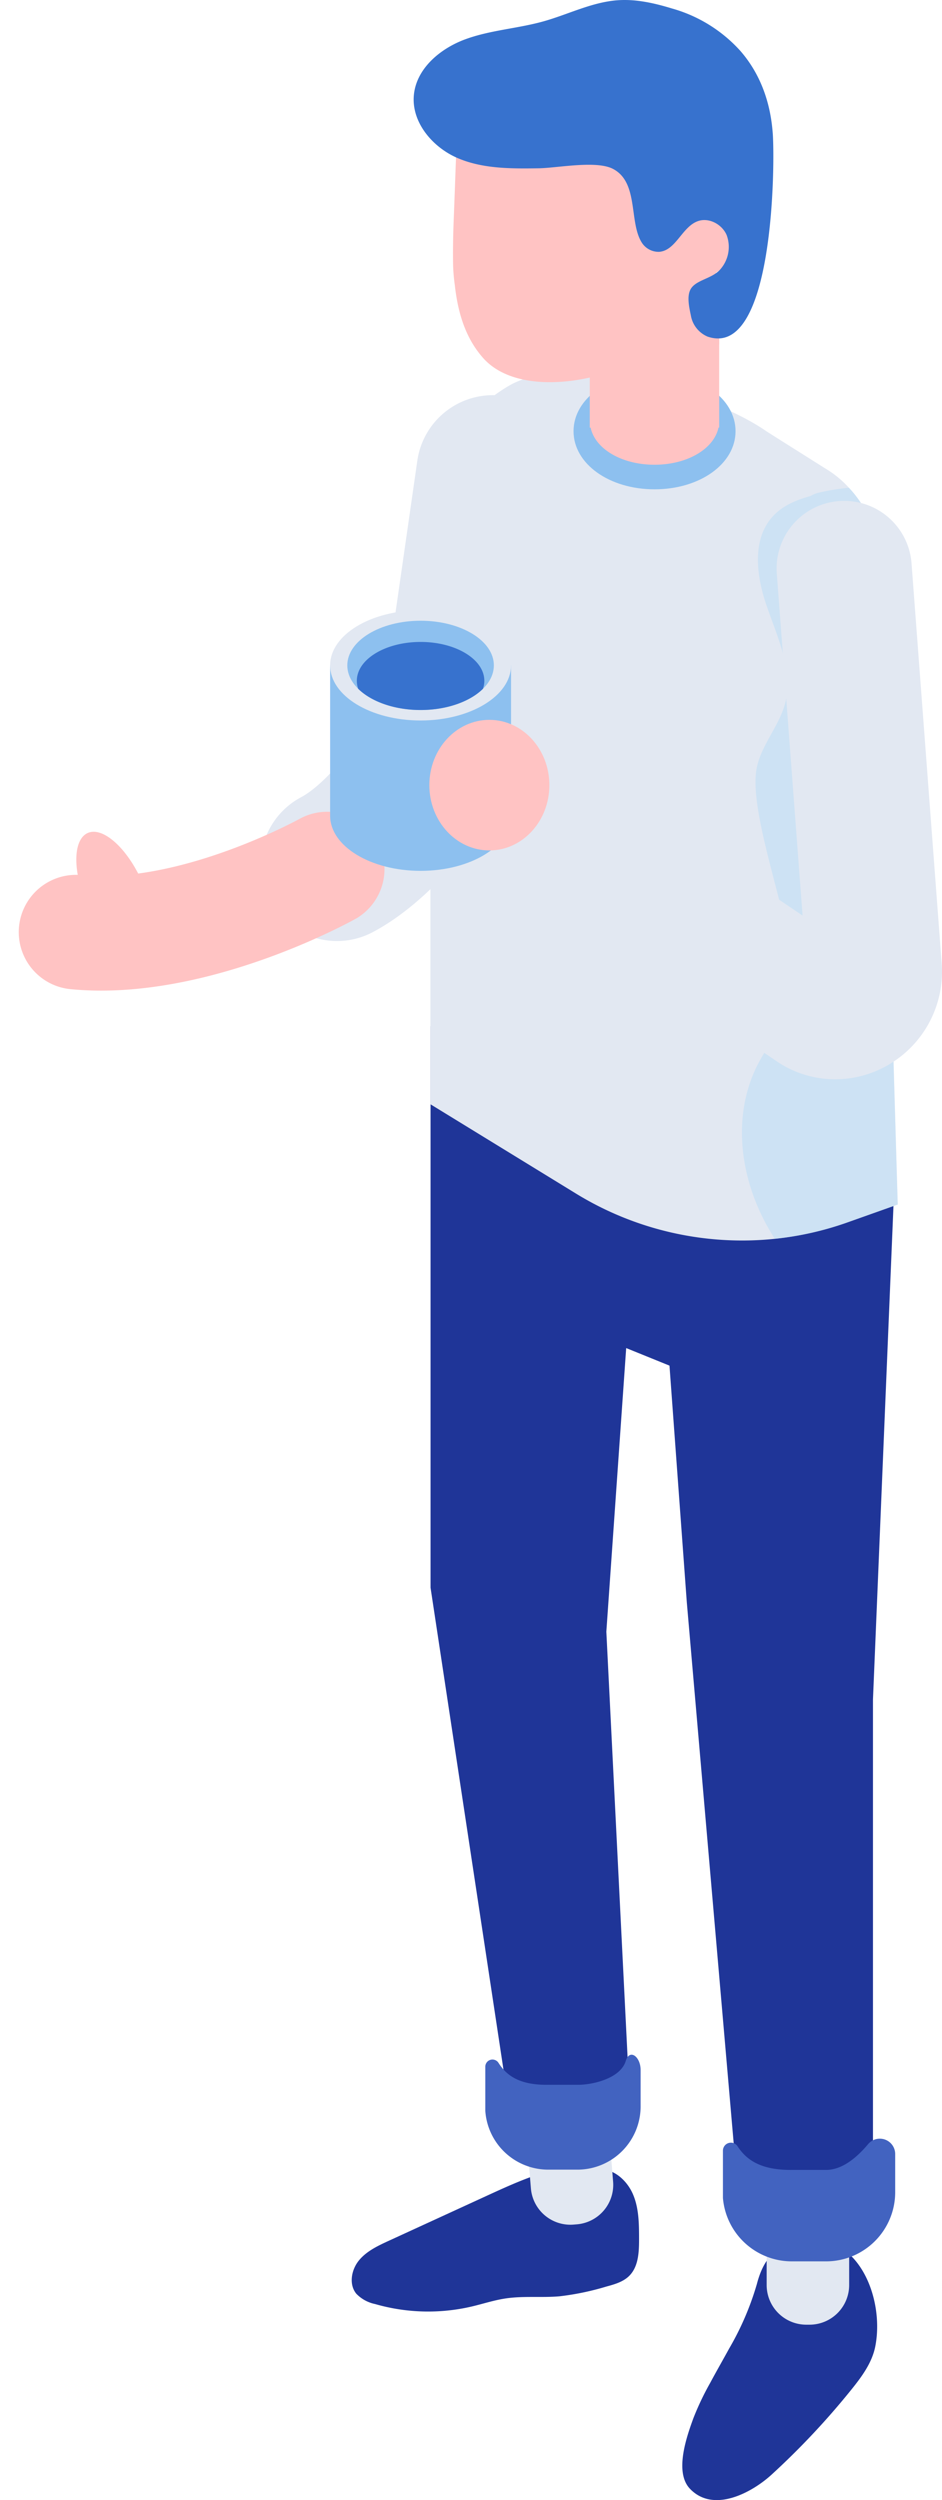
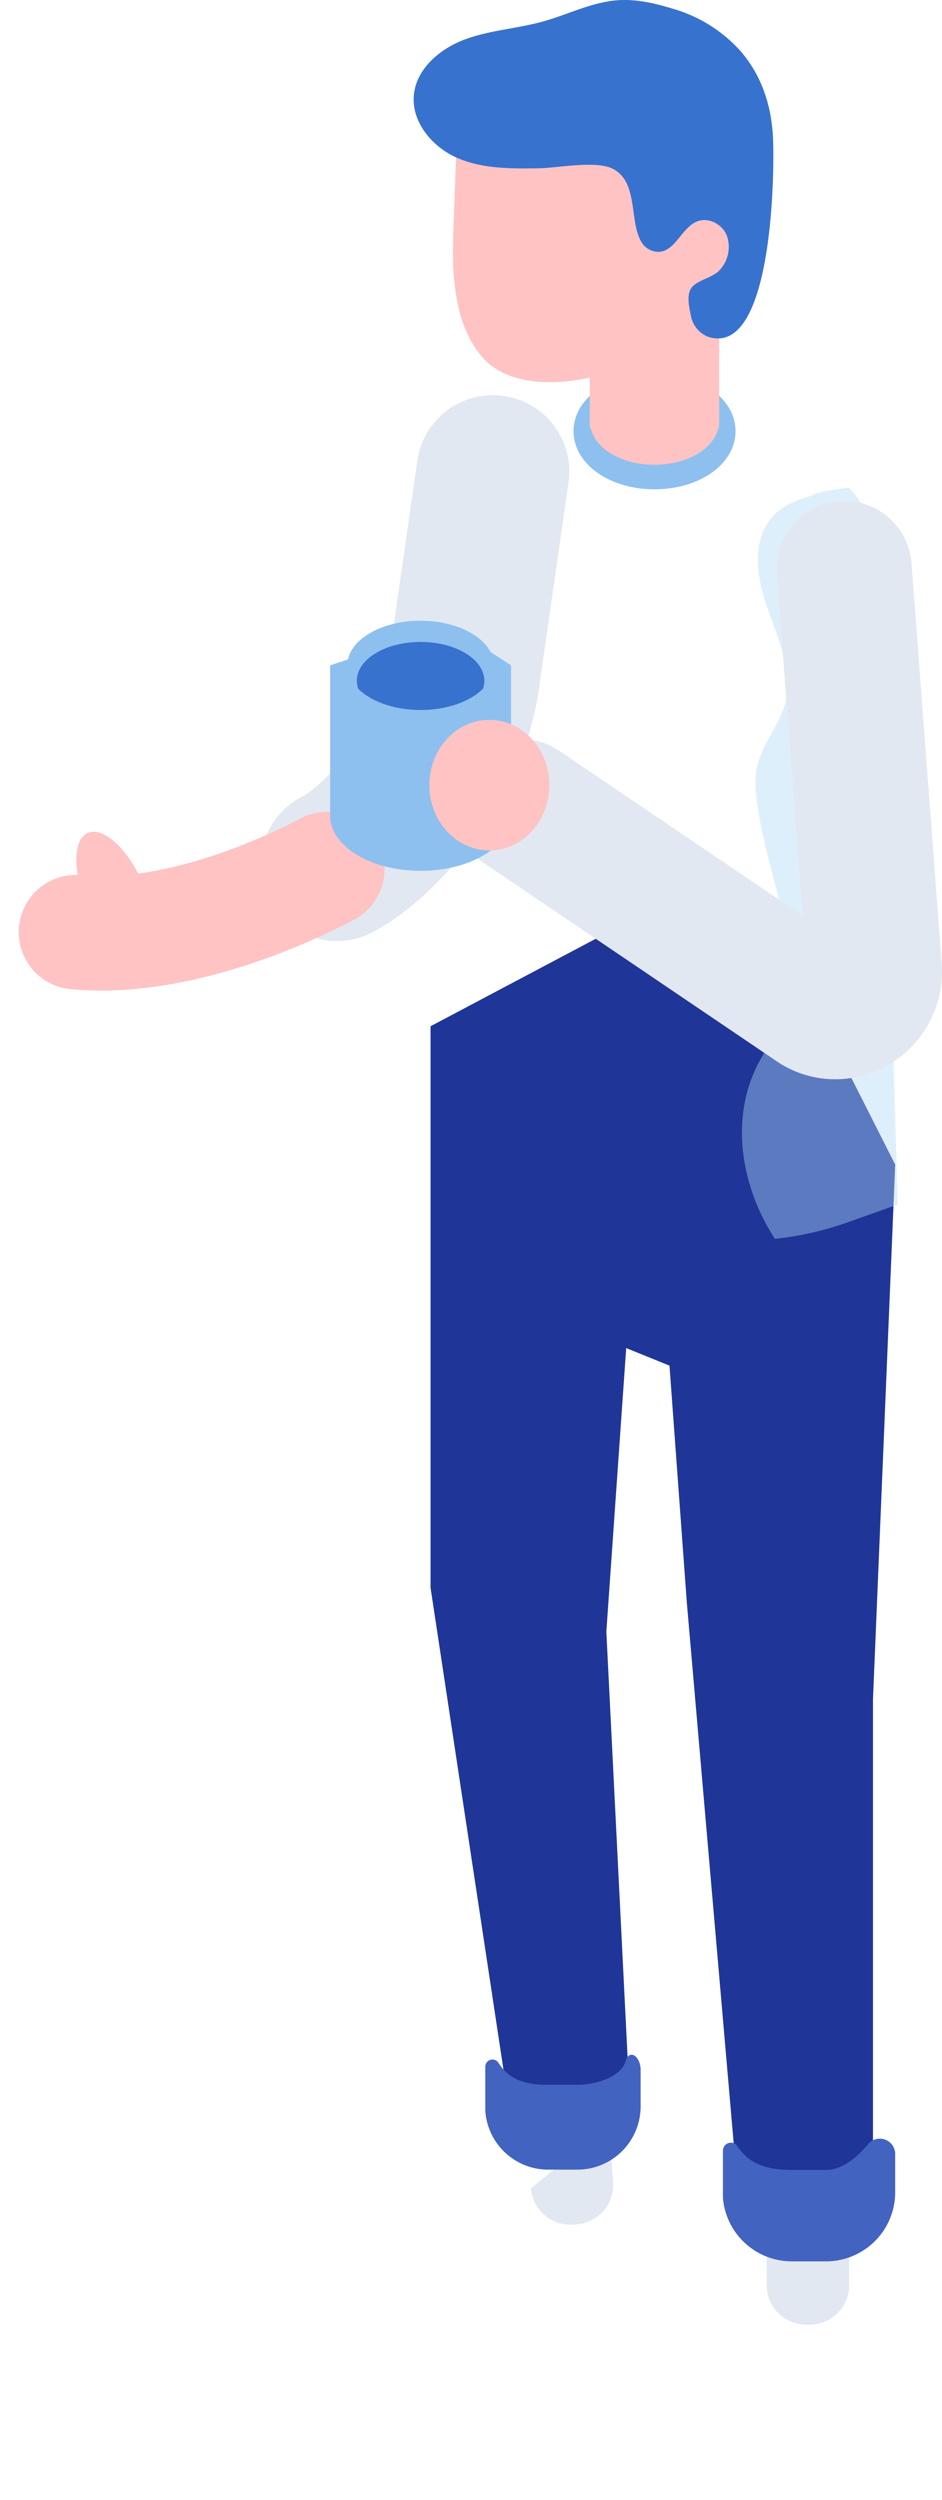
<svg xmlns="http://www.w3.org/2000/svg" width="238.47" height="632.828" viewBox="0 0 238.47 632.828">
  <defs>
    <clipPath id="clip-path">
      <rect id="長方形_236" data-name="長方形 236" width="39.437" height="190.115" fill="none" />
    </clipPath>
    <clipPath id="clip-path-2">
      <rect id="長方形_237" data-name="長方形 237" width="32.742" height="49.871" fill="none" />
    </clipPath>
  </defs>
  <g id="img-02" transform="translate(81.842)">
    <g id="グループ_861" data-name="グループ 861" transform="translate(0 0)">
      <g id="グループ_779" data-name="グループ 779">
        <g id="グループ_860" data-name="グループ 860">
          <path id="パス_5840" data-name="パス 5840" d="M96.44,187.429a19.327,19.327,0,0,1-1.274-38.61c4.948-.332,14.631-4.1,23.568-10.659a39.98,39.98,0,0,0,10.885-12.228c.111-.187.222-.373.337-.557l26.7-42.437a19.327,19.327,0,0,1,32.717,20.584L162.833,145.7A78.376,78.376,0,0,1,141.6,169.324c-14.2,10.418-30.592,17.172-43.851,18.06-.438.03-.877.045-1.311.045" transform="matrix(0.914, -0.407, 0.407, 0.914, -153.123, 104.479)" fill="#e2e8f2" />
          <path id="パス_5841" data-name="パス 5841" d="M210.886,167.518c-14.957,0-41.106-1.905-61.538-13.527a14.494,14.494,0,1,1,14.33-25.2c21.748,12.368,56.072,9.443,56.411,9.41a14.5,14.5,0,0,1,2.67,28.867c-.554.052-5.048.448-11.873.448" transform="matrix(0.914, -0.407, 0.407, 0.914, -263.191, 170.412)" fill="#ffc3c3" />
          <path id="パス_5842" data-name="パス 5842" d="M202.751,138.069c0,9.256-3.382,16.76-7.556,16.76s-7.556-7.5-7.556-16.76,3.383-16.76,7.556-16.76,7.556,7.5,7.556,16.76" transform="matrix(0.914, -0.407, 0.407, 0.914, -287.418, 179.414)" fill="#ffc3c3" />
-           <path id="パス_5656" data-name="パス 5656" d="M68.2,425.267c3.8-.08,7.118,2.939,8.6,6.444s1.508,7.427,1.514,11.231c.006,3.33-.141,7.048-2.515,9.384-1.532,1.506-3.7,2.122-5.776,2.684a68.027,68.027,0,0,1-11.855,2.465c-4.561.393-9.186-.138-13.711.552-2.885.438-5.67,1.365-8.511,2.032a48.473,48.473,0,0,1-24.466-.629,9.167,9.167,0,0,1-4.758-2.619c-1.92-2.367-1.252-6.056.676-8.416s4.8-3.708,7.567-4.98l25.017-11.488c8.18-3.755,16.649-7.582,25.648-7.788,2.876-.067,6.664,1.236,6.4,4.1Z" transform="translate(1.625 123.771)" fill="#1f3598" />
-           <path id="パス_5657" data-name="パス 5657" d="M51.809,444.242l.819-.066a10.033,10.033,0,0,0,9.186-10.811l-1.371-16.872a10.032,10.032,0,0,0-10.81-9.186l-.82.067a10.032,10.032,0,0,0-9.186,10.81L41,435.056a10.033,10.033,0,0,0,10.811,9.186" transform="translate(11.554 118.851)" fill="#e2e8f2" />
-           <path id="パス_5658" data-name="パス 5658" d="M82.186,466.473c-1.581,2.888-3.222,5.745-4.759,8.615a70.221,70.221,0,0,0-4.277,8.991c-1.686,4.623-4.856,13.622-.871,17.821,6,6.321,15.792.908,20.67-3.555a194.461,194.461,0,0,0,20.181-21.5c2.648-3.286,5.263-6.82,6.078-10.96,2.5-12.692-4.935-30.687-20.519-26.475-5.692,1.539-8.117,5.53-9.465,10.709a72.54,72.54,0,0,1-7.038,16.351" transform="translate(20.53 128.047)" fill="#1f3598" />
+           <path id="パス_5657" data-name="パス 5657" d="M51.809,444.242l.819-.066a10.033,10.033,0,0,0,9.186-10.811l-1.371-16.872l-.82.067a10.032,10.032,0,0,0-9.186,10.81L41,435.056a10.033,10.033,0,0,0,10.811,9.186" transform="translate(11.554 118.851)" fill="#e2e8f2" />
          <path id="パス_5659" data-name="パス 5659" d="M96.917,463.859h.822a10.032,10.032,0,0,0,10.032-10.031V436.9a10.031,10.031,0,0,0-10.032-10.031h-.822A10.03,10.03,0,0,0,86.886,436.9v16.928a10.031,10.031,0,0,0,10.031,10.031" transform="translate(25.355 124.569)" fill="#e2e8f2" />
          <path id="パス_5660" data-name="パス 5660" d="M65.523,182.843l52.732,18.279,20.39,40.3-5.625,135.411V504.34a12.612,12.612,0,0,1-12.612,12.611h-8.673A12.611,12.611,0,0,1,99.169,505.4L85.891,352.207l-4.384-59.893-10.96-4.444-5.024,71.783,5.913,118.459a12.276,12.276,0,0,1-13.162,12.829l-6.11-.45a12.276,12.276,0,0,1-11.244-10.47l-19.9-131.5V206.408Z" transform="translate(6.133 53.357)" fill="#1f3598" />
          <path id="パス_5661" data-name="パス 5661" d="M95.753,426.964h8.673c3.987,0,7.666-2.987,10.611-6.491a3.886,3.886,0,0,1,6.887,2.466v9.671a17.5,17.5,0,0,1-17.5,17.5H95.752a17.5,17.5,0,0,1-17.436-16.032V422.083a2.019,2.019,0,0,1,3.737-1.054c2.072,3.164,5.552,6.01,13.7,5.935" transform="translate(22.854 122.289)" fill="#4263c0" />
          <path id="パス_5662" data-name="パス 5662" d="M47.471,410.218h7.821c3.594,0,10.667-1.585,12.01-6.024.969-3.205,3.766-1.1,3.766,2.288v8.974a16.011,16.011,0,0,1-15.776,16.237H47.47a15.963,15.963,0,0,1-15.72-14.877V405.689a1.812,1.812,0,0,1,3.369-.977c1.869,2.935,5.007,5.576,12.352,5.506" transform="translate(9.265 117.489)" fill="#4263c0" />
-           <path id="パス_5663" data-name="パス 5663" d="M20.993,110.9V258.2l36.759,22.555a80.42,80.42,0,0,0,50.439,11.509,79.559,79.559,0,0,0,18.151-4.077l12.954-4.6-4.8-163.349a27.777,27.777,0,0,0-7.561-18.084,26.134,26.134,0,0,0-6.051-4.932l-11.575-7.3-3.221-2.038C97.34,81.766,80.373,75.452,65.119,73.612a67.081,67.081,0,0,0-8.681-.592c-6.117,0-11.573.986-15.52,3.288A40.064,40.064,0,0,0,20.993,110.9" transform="translate(6.126 21.309)" fill="#e2e8f2" />
          <g id="グループ_774" data-name="グループ 774" transform="translate(105.984 123.46)" opacity="0.42">
            <g id="グループ_773" data-name="グループ 773">
              <g id="グループ_772" data-name="グループ 772" clip-path="url(#clip-path)">
                <path id="パス_5664" data-name="パス 5664" d="M90.375,285.686a79.563,79.563,0,0,0,18.15-4.077L121.48,277l-4.8-163.349a27.775,27.775,0,0,0-7.562-18.084,59.574,59.574,0,0,0-7.628,1.249,7.47,7.47,0,0,0-2.1.855c-3.551.986-6.9,2.368-9.337,4.932-5.723,5.984-4.342,15.716-1.514,23.542,2.763,7.892,6.577,16.112,4.406,24.135-1.577,5.72-5.984,10.389-7.168,16.242-2.433,12.363,10.655,43.271,9.4,55.831-.723,7.168-5.919,12.954-9.207,19.333-6.971,13.875-4.142,30.842,4.406,43.994" transform="translate(-82.043 -95.571)" fill="#b0d9f7" />
              </g>
            </g>
          </g>
          <path id="パス_5665" data-name="パス 5665" d="M69.546,102.525c11.5,0,20.506-6.463,20.506-14.713S81.044,73.1,69.546,73.1,49.04,79.564,49.04,87.812s9.009,14.713,20.506,14.713" transform="translate(14.311 21.332)" fill="#8dc0ef" />
          <path id="パス_5666" data-name="パス 5666" d="M84.978,60.518V95.043h-.171c-1.148,5.377-7.844,9.408-16.2,9.408s-15.051-4.032-16.175-9.408h-.2V60.518a14.84,14.84,0,0,1,4.472-10.53A16.126,16.126,0,0,1,62.5,46.225a17.782,17.782,0,0,1,5.595-1.053c.9,0,1.833.05,2.688.123A16.692,16.692,0,0,1,80.19,49.67a15.186,15.186,0,0,1,4.789,10.847" transform="translate(15.243 13.182)" fill="#ffc3c3" />
          <g id="グループ_777" data-name="グループ 777" transform="translate(67.48 58.355)" opacity="0.71" style="mix-blend-mode: multiply;isolation: isolate">
            <g id="グループ_776" data-name="グループ 776">
              <g id="グループ_775" data-name="グループ 775" clip-path="url(#clip-path-2)">
                <path id="パス_5667" data-name="パス 5667" d="M84.978,60.518V73.982L52.432,95.043h-.2V60.518a14.84,14.84,0,0,1,4.472-10.53A16.126,16.126,0,0,1,62.5,46.225a17.782,17.782,0,0,1,5.595-1.053c.9,0,1.833.05,2.688.123A16.692,16.692,0,0,1,80.19,49.67a15.186,15.186,0,0,1,4.789,10.847" transform="translate(-52.236 -45.173)" fill="#ffc3c3" />
              </g>
            </g>
          </g>
          <path id="パス_5668" data-name="パス 5668" d="M122.144,244.548a26.328,26.328,0,0,1-12.69-3.252,23.786,23.786,0,0,1-2.245-1.393L33.021,189.686A17.1,17.1,0,0,1,52.2,161.358l61.691,41.759-6.524-86.584a17.1,17.1,0,1,1,34.109-2.572l7.636,101.316a27.286,27.286,0,0,1-12.485,25,26.754,26.754,0,0,1-14.48,4.273" transform="translate(7.442 28.639)" fill="#e2e8f2" />
          <path id="パス_5669" data-name="パス 5669" d="M31.586,122.511,1.339,132.67v38.062c0,7.7,10.253,13.95,22.9,13.95s22.9-6.246,22.9-13.95V132.67Z" transform="translate(0.391 35.751)" fill="#8dc0ef" />
-           <path id="パス_5670" data-name="パス 5670" d="M24.239,119.576c-12.648,0-22.9,6.246-22.9,13.95s10.253,13.95,22.9,13.95,22.9-6.246,22.9-13.95-10.251-13.95-22.9-13.95" transform="translate(0.39 34.895)" fill="#e2e8f2" />
          <path id="パス_5671" data-name="パス 5671" d="M41.807,132.928c0,6.241-8.305,11.3-18.549,11.3s-18.551-5.059-18.551-11.3,8.305-11.3,18.551-11.3,18.549,5.059,18.549,11.3" transform="translate(1.373 35.493)" fill="#8dc0ef" />
          <path id="パス_5672" data-name="パス 5672" d="M6.92,137.643c3.267,3.223,9.116,5.371,15.793,5.371s12.524-2.148,15.791-5.371a6.191,6.191,0,0,0,.346-2.029c0-5.43-7.225-9.831-16.137-9.831s-16.139,4.4-16.139,9.831a6.191,6.191,0,0,0,.346,2.029" transform="translate(1.918 36.706)" fill="#3772ce" />
          <path id="パス_5673" data-name="パス 5673" d="M35.272,142.39l-.836-.482v.014l-.014-.006v.013l-.013-.006v.015l-.013-.009v.017l-.013-.008v.015l-.014-.008v.014l-.012-.009v.017l-.014-.008v.016l-.013-.008v.014l-.013-.009v.017l-.013-.008V142l-.013-.008V142L34.278,142v.014L34.265,142v.014l-.013-.006v.015l-.013-.009v.016l-.014-.006v.013l-.013-.006v.015l-.013-.009v.017l-.013-.008v.013l-.013-.006v.015l-.013-.009v.017l-.014-.008v.013l-.013-.006v.016l-.013-.009v.017l-.013-.008v.016l-.013-.008v.014l-.013-.008v.016l-.014-.008v.014l-.013-.006v.014l-.013-.008v.016l-.013-.008v.014l-.013-.006v.014L34,142.151v.016l-.014-.008v.014l-.013-.006v.015l-.013-.009v.015l-.013-.009v.017l-.013-.008v.016l-.014-.008v.014l-.013-.009v.017l-.013-.008v.016l-.013-.008v.016l-.013-.008v.014l-.013-.008v.016l-.014-.008v.016l-.013-.008v.014l-.013-.006v.014l-.013-.008v.016l-.013-.008v.014l-.014-.006v.013l-.013-.006v.015l-.013-.009v.017l-.013-.008v.013l-.013-.006v.016l-.013-.009v.017l-.014-.008v.016l-.013-.009v.015l-.013-.009v.017l-.013-.008v.016l-.013-.008v.014l-.014-.008v.016l-.013-.008v.014l-.013-.006v.014l-.013-.008v.016l-.013-.008v.014l-.013-.006v.014l-.014-.008v.016l-.013-.008v.014l-.013-.006v.016l-.013-.009v.016l-.013-.006v.014l-.014-.008v.015l-.013-.008v.016l-.013-.008v.014l-.013-.008v.016l-.013-.008v.016l-.013-.008v.014l-.014-.008v.016l-.013-.008v.016l-.013-.008v.014l-.013-.006v.014l-.013-.008v.015l-.013-.008v.016l-.014-.008v.013l-.013-.005v.014l-.013-.009v.017l-.013-.008v.013l-.014-.005v.014l-.013-.009v.017l-.013-.008v.016l-.013-.008v.014l-.013-.009v.017l-.013-.008v.016L33.2,142.6v.014l-.013-.008v.016l-.013-.008v.014l-.013-.006v.015l-.013-.009v.016l-.014-.008v.014l-.013-.006v.015l-.013-.009v.016l-.013-.006v.013l-.013-.006v.015l-.013-.009v.015l-.014-.006v.014l-.013-.008v.015l-.013-.008v.016l-.013-.008v.014L33,142.712v.016l-.014-.008v.016l-.013-.008v.014l-.013-.008v.016l-.013-.008v.016l-.013-.008v.014l-.013-.006v.014l-.014-.008v.015l-.013-.008v.015l-.013-.008v.013l-.013-.005v.014l-.013-.009v.017l-.014-.008v.015l-.013-.008v.014l-.013-.009v.017l-.013-.008v.016l-.013-.008v.014l-.013-.009v.017l-.014-.008v.016l-.013-.008v.015l-.013-.008v.014l-.013-.008v.014l-.013-.006v.015l-.014-.009v.016l-.013-.006v.013l-.013-.006v.016l-.013-.009v.016l-.013-.006v.013l-.014-.006v.015l-.013-.009v.015l-.013-.006v.014l-.013-.008v.016l-.013-.008v.016l-.013-.008v.014l-.014-.006v.014l-.013-.008v.016l-.013-.008v.014l-.013-.006V143l-.013-.008v.016L32.49,143v.014l-.014-.006v.014l-.013-.008v.016l-.013-.008v.014l-.013-.006v.015l-.013-.009v.015l-.014-.009v.017l-.013-.008v.015l-.013-.008v.014l-.013-.006v.014l-.013-.008v.016l-.013-.008v.016l-.014-.008v.014l-.013-.008v.016L32.3,143.1v.016l-.013-.008v.014l-.013-.008v.014l-.014-.006v.016l-.013-.009v.017l-.013-.009v.014l-.013-.006v.016l-.013-.009v.017l-.013-.008v.013l-.014-.006v.015l-.013-.009v.017l-.013-.008v.013l-.013-.005v.014l-.014-.009v.017l-.013-.008v.014l-.013-.006v.014l-.013-.008v.016l-.013-.008v.014l-.013-.006v.014l-.013-.008v.016l-.014-.008v.014l-.013-.006v.015l-.013-.009v.016L32,143.272v.014l-.013-.006v.015l-.014-.009v.015l-.013-.009v.017l-.013-.008v.016l-.013-.008v.014l-.013-.006v.014l-.013-.008v.016l-.014-.008v.016l-.013-.008v.014l-.013-.008v.016l-.013-.008v.016l-.013-.008v.014l-.013-.006v.013l-.014-.006v.015l-.013-.009v.017l-.013-.008v.013l-.013-.006v.015l-.014-.009v.017l-.013-.008v.013l-.013-.006v.016l-.013-.009v.017l-.013-.008v.013l-.014-.005v.014l-.012-.009v.017l-.014-.008v.014l-.013-.006v.014l-.013-.008v.016l-.013-.008v.014l-.014-.006v.014l-.013-.008v.016l-.013-.008v.014l-.013-.006v.015l-.013-.009v.016l-.014-.008v.014l-.013-.006v.016l-.013-.009v.016l-.013-.006v.014l-.013-.008v.016l-.013-.008v.016l-.014-.008v.014l-.013-.006v.014l-.013-.008v.016l-.013-.008v.014l-.013-.006v.014l-.013-.008v.016l-.014-.008v.014l-.013-.006v.013l-.013-.006v.015l-.013-.009v.017l-.013-.008v.016l-.013-.009v.016l-.014-.009v.017l-.013-.008v.016l-.013-.008v.014l-.013-.009v.017l-.013-.008v.016l-.014-.008v.014l-.013-.009v.017l-.013-.008v.016l-.013-.008v.014l-.013-.006v.014l-.013-.008v.014l-.014-.006v.015l-.013-.009v.016l-.013-.008v.014l-.013-.006v.016l-.013-.009v.016l-.014-.008v.014l-.013-.006v.015l-.013-.009v.017l-.013-.008v.014l-.013-.008v.015l-.014-.008v.016l-.013-.008v.014l-.013-.006v.014L31,143.833v.016l-.013-.008v.014l-.013-.006v.014l-.014-.008v.016l-.013-.008v.014l-.013-.006v.014l-.013-.008v.016l-.013-.008v.015l-.014-.008v.013l-.013-.005v.014l-.013-.009v.017l-.013-.008v.016l-.013-.008v.014l-.014-.009v.017l-.013-.008v.016l-.013-.008v.016l-.013-.008v.014l-.013-.008v.016l-.013-.008v.014l-.014-.006v.014l-.013-.008v.014l-.013-.006V144l-.013-.009v.016L30.7,144v.013l-.013-.006v.015l-.014-.009v.017l-.013-.008v.013l-.013-.006v.015l-.013-.009v.017l-.013-.008v.014l-.014-.008v.016l-.013-.008v.016l-.013-.008v.014l-.013-.006v.014l-.013-.008v.016l-.013-.008v.014l-.014-.006v.014l-.013-.008v.016l-.013-.008v.014l-.013-.006v.014l-.013-.008V148a14.2,14.2,0,0,1,6.259,11.75,6.2,6.2,0,0,1-1.429,3.988,5.973,5.973,0,0,1-.871.066v.006h-.014v.006h-.013v.009H34.4v.006h-.013v.005l-.014,0v.006h-.012v.008h-.014v.005l-.013,0v.006h-.013v.008H34.3v.008h-.013v.006h-.014v.006h-.013v.006h-.013v.006h-.013v.006h-.014v.006h-.013v.008H34.2v.006h-.013v.005h-.013v.008H34.16v.006h-.014v.005h-.013v.009H34.12v.006h-.013V164H34.1l0,.008h-.013v.006h-.009l-.005.006h-.013v.008h-.009l0,.008h-.013v.006h-.009l0,.008H34v.008h-.009l-.005.006h-.013v.008h-.009l0,.006h-.013v.006H33.94l0,.006-.014,0v.006h-.013v.008H33.9v.005l-.013,0v.006h-.013v.008h-.013v.005l-.014,0v.006h-.013v.006h-.013v.008H33.8v.006h-.013v.006h-.014v.006h-.013v.009h-.013v.006h-.013v.006h-.013v.009h-.013v.006H33.7v.005h-.013v.009h-.013v.006H33.66v.005h-.013v.009h-.014v.006H33.62v.006h-.013v.008h-.013v.008h-.013v.006h-.013v.008h-.014v.008h-.013v.006h-.009l0,.008h-.013v.006h-.009l0,.006h-.014v.006l-.008,0-.005.006h-.013v.008h-.009l0,.005-.013,0v.006h-.009l0,.006h-.014v.008H33.4l0,.006h-.013v.006h-.009l0,.008h-.013v.006h-.009l0,.006h-.014v.006h-.013v.009H33.3v.006h-.013v.005h-.014v.009h-.013v.006h-.013v.005h-.013v.009h-.013v.008h-.013v.005l-.014,0v.006h-.013v.008h-.013v.006H33.16v.008h-.013v.008h-.014v.006H33.12v.008h-.013v.006h-.013v.006h-.013v.008h-.013v.006h-.014v.006h-.013v.006l-.013,0v.006h-.013v.006H33v.008h-.014v.006h-.008l-.005.006h-.013v.008H32.95v.006H32.94l0,.006h-.013v.008h-.009l-.005.006H32.9v.006h-.009l0,.006h-.013v.009h-.009l0,.006h-.014v.005h-.008l-.005.009h-.013v.008h-.009l0,.005-.013,0v.006h-.009l0,.008h-.014v.005l-.013,0v.006h-.013v.008h-.013v.006h-.013v.008H32.7v.006h-.013v.006h-.013v.008H32.66v.006h-.013v.006h-.014v.009H32.62v.006h-.013v.005h-.013v.009h-.013v.006h-.013v.006h-.014v.008h-.013v.006h-.013v.006h-.013v.008H32.5v.006H32.49v.006h-.014v.008h-.013v.008H32.45v.006h-.013v.006h-.013v.009H32.41v.006H32.4v.005h-.008l-.005.009h-.009l0,.008h-.013v.005l-.009,0,0,.006h-.014v.008h-.008l-.005.005-.013,0v.006H32.3l0,.006h-.013v.006H32.27l-.005.008h-.013v.006h-.009l0,.006h-.013v.008h-.009l0,.006H32.2v.006h-.009l-.005.008h-.013v.006H32.16v.005h-.013v.009h-.014v.006H32.12v.006h-.013v.008h-.013v.008h-.013v.006h-.013v.008h-.013v.008h-.014v.006h-.013v.008h-.013v.008H32v.006H31.99v.006h-.014v.009h-.013v.008H31.95v.005l-.013,0v.006h-.013v.008h-.013v.005l-.014,0v.006h-.013v.008h-.013v.008h-.013v.006h-.013v.006h-.013v.006h-.014v.008H31.8v.006h-.013v.006h-.009l0,.009h-.014v.006h-.008l-.005.005h-.013v.009H31.73l0,.006h-.013v.005H31.7l-.005.009h-.008l0,.008h-.01l0,.006H31.66v.006h-.009l0,.008h-.013v.006h-.009l-.005.008h-.013v.006h-.013v.006h-.013v.008h-.013v.006h-.014v.006h-.013v.006l-.013,0v.006h-.013v.008H31.5v.005l-.013,0v.006h-.014v.008h-.013v.008H31.45v.006h-.013v.006h-.013v.008h-.013v.008H31.4v.006h-.013v.008h-.013v.008h-.013v.006h-.013v.006h-.013v.009h-.014v.006h-.013v.005h-.013v.009h-.013v.006h-.013v.005h-.014v.009h-.013v.008h-.013v.006h-.009l0,.008H31.2v.008h-.009l0,.006h-.014v.008h-.008l-.005.008h-.013v.006h-.009l0,.008h-.013v.006h-.009l-.005.006h-.013v.008h-.009l0,.006h-.013v.006H31.06l0,.006-.014,0v.006h-.013v.006h-.013v.008H31v.006H30.99v.006h-.013v.008h-.014v.008H30.95v.006h-.013v.008h-.013v.008h-.013v.006H30.9v.006h-.013v.009h-.013v.006h-.013v.005l-.013,0v.006h-.014v.008h-.013v.005l-.013,0v.006h-.013v.008h-.013v.005l-.013,0v.006h-.014v.008h-.013v.006h-.013v.008h-.013v.006H30.7v.006h-.013v.008h-.014v.006H30.66v.006h-.013v.008h-.013v.006h-.009l0,.005h-.014v.009H30.6l-.005.006h-.013v.006h-.009l0,.008h-.013v.006h-.009l0,.006h-.014V166h-.008l-.005.008H30.5v.006h-.009l0,.008h-.013v3.323a9.552,9.552,0,0,0,4.79-1.3l0,0h.006l.006,0,.006,0,.008,0,.009-.005h0l.008,0,.006-.005.009-.005h0l.006,0,.005,0,.008,0,.006-.005.01-.005h0l.008,0,.006,0,.009-.005,0,0,.009-.005h0l.01-.005,0,0,.006,0,.006,0,.006,0,.008-.005.006,0,.006,0,.009-.005,0,0,.01-.006h0l.01-.005,0,0,.009,0,0,0,.009-.005h0l.009-.005,0,0,.006,0,.006-.005.009-.005h0l.01-.005,0,0,.009-.005,0,0,.009-.005h0l.009-.005,0,0,.009-.005,0,0,.012,0,0,0,.01-.005,0,0,.009-.005,0,0,.009-.005h0l.009,0,0,0,.009-.005,0,0,.01-.005h0l.009-.005h0l.009-.005,0,0,.009-.005h0l.009-.005h0l.01-.005,0,0,.01,0,0,0,.009-.005h0l.006,0,.005,0,.008,0,.006,0,.009-.005,0,0,.01-.005h0l.01-.005,0,0,.009-.005,0,0,.009-.005,0,0,.009,0,0,0,.006,0,.006,0,.006-.005.008-.005.009,0,0,0,.009-.005h0l.009-.005,0,0,.009-.005,0,0,.012-.005h0l.009-.005h0l.008,0,.005-.005.008,0,.006,0,.009-.005,0,0,.01-.005,0,0,.01,0,0,0,.01-.005,0,0,.009-.005,0,0,.009-.005h0l.008-.005.006,0,.01-.005,0,0,.01-.005h0l.009-.005h0l.009-.005,0,0,.01-.005h0l.01-.006h0l.01-.005,0,0,.006,0,.006,0,.009-.005,0,0,.009,0,0,0,.01-.005,0,0,.009-.005,0,0,.009-.005,0,0,.009,0,0,0,.006-.005.006,0,.009-.005,0,0,.01-.005h0l.01-.006h0l.009-.005,0,0,.009,0,0,0,.006,0,.006,0,.006,0,.008,0,.009-.005,0,0,.009-.005h0l.01-.005,0,0,.009-.005,0,0,.009-.005h0l.01-.005,0,0,.006,0,.008,0,.006,0,.006,0,.009-.005,0,0,.01-.005,0,0,.009-.005h0l.01,0,0,0,.009-.005,0,0,.009-.005h0l.008-.005.006,0,.006,0,.006-.005.01-.005h0l.012-.006,0,0,.009-.005,0,0,.009,0,0,0,.009-.005,0,0,.009-.005,0,0,.006,0,.008,0,.009-.005h0l.01-.006h0l.009-.005,0,0,.008-.005.006,0,.009-.005.005,0,.009-.005h0l.006,0,.008,0,.006,0,.006-.005.009,0,0,0,.009-.005h0l.01-.005h0l.01-.006,0,0,.009-.005h0l.009-.005h0l.008-.005.008,0,.008-.005h.005l.009-.005,0,0,.009-.005,0,0,.009-.006h0l.009,0,0,0,.006,0,.008,0,.009-.006h0l.005,0,.008,0,.009-.005,0,0,.009-.005h0l.009-.005,0,0,.01,0,0,0,.009-.005h0l.006-.005.006,0,.006,0,.006-.005.009,0,0,0,.01-.005,0,0,.01-.005,0,0,.009,0,0,0,.009-.005,0,0,.009-.005,0,0h.006l.006,0,.006-.005h.006l.006-.005.008-.005.009-.005h0l.009-.005h0l.009-.005.005,0,.009,0,0,0,.01-.005h0l.005,0,.008-.005.009,0,0,0,.008,0,.006,0,.009-.005,0,0,.01-.005,0,0,.01-.005,0,0,.009-.005h0l.008,0,.006,0,.006,0,.006,0,.006,0,.006,0,.006,0,.008,0,.009-.006h0l.008-.005.006-.005.009,0,0,0,.008,0,.006,0,.006,0,.006,0,.006,0,.006-.005.008,0,.006,0,.006-.005h.005l.008,0,.006-.005.009-.005h0l.006-.005h.006l.006,0,.006-.005.008,0,.006,0,.006-.005.006,0,.006,0,.006-.005h.006l.006,0,.008-.005.006,0,.009-.005,0,0,.009-.005h0l.006,0,.006,0,.006,0,.006-.005.006,0,.008,0,.006,0,.006,0,.009-.005,0,0,.009,0,0,0,.009-.005h.005l.005,0,.008,0,.005,0,.008,0,.006-.005.006,0,.006,0,.006,0,.006,0,.006,0,.01-.005,0,0,.01-.005,0,0,.009,0,0,0,.006,0,.006,0,.006,0,.006-.005h.006l.008-.005.005,0,.006,0,.006-.005.008,0,.009-.005,0,0,.009-.005h0l.009-.005,0,0,.006,0,.005-.005.008,0,.008,0,.006-.005.006,0,.006,0,.006,0,.006,0,.006-.005.009,0,0,0,.009-.005.005,0h.005l.008-.005.006,0,.005,0,.008,0,.006-.005.006,0,.008,0,.005,0,.006,0,.01-.005,0,0,.006,0,.006,0,.009-.005,0,0,.006,0,.005-.005.01,0,0,0,.006-.005.006,0,.006,0,.008-.006.009,0,0,0,.009-.005h0l.008-.005.006-.005h.006l.008,0,.005,0,.006,0,.01-.006,0,0,.009-.005h0l.009-.006h0l.01-.006,0,0,.01,0,0,0,.005,0,.006,0,.008,0,.006,0,.006,0,.006-.005.009-.005h0l.01-.005,0,0,.009-.005,0,0,.009-.005,0,0,.009,0,0,0,.006,0,.006,0,.009-.006h0l.01-.005h0l.009-.005,0,0,.01-.005h0l.009-.005h0l.009-.005,0,0,.009-.005h0l.006,0,.008-.005.006,0,.006-.005.009-.005h0l.009-.005,0,0,.009,0,.005,0,.009,0v0l.012-.005,0,0,.006,0,.006-.006h.006l.006,0,.006-.005.006,0,.01-.005h0l.01-.008h0l.009-.005,0,0,.009-.005,0,0,.009-.005h0l.008,0,.006,0,.01-.005,0,0,.01,0,0,0,.009-.005h0l.009-.005,0,0,.009-.005,0,0,.01-.005h0l.009-.005h0l.008-.005.006,0,.009-.005,0,0,.009,0,0,0,.01-.005,0,0,.01-.006h0l.01-.006h0l.006,0,.006-.005.009-.005h0l.008-.005.005,0,.012-.005,0,0,.01-.005h0l.009-.005,0,0,.009-.005,0,0,.01-.005h0l.006-.005.008,0,.009-.005v0l.012,0,0,0,.009-.005,0,0,.009-.005,0,0,.009,0,0,0,.01-.005,0,0,.009-.005,0,0h.006l.006-.005.006,0a9.486,9.486,0,0,0,4.79-8.3,17.532,17.532,0,0,0-8.742-15.14" transform="translate(8.894 41.412)" fill="#8dc0ef" />
          <path id="パス_5674" data-name="パス 5674" d="M31.313,144.109l-.837-.483V147.5a14.2,14.2,0,0,1,6.26,11.752,6.287,6.287,0,0,1-6.26,6.273v3.324a9.618,9.618,0,0,0,9.579-9.6,17.53,17.53,0,0,0-8.742-15.14" transform="translate(8.893 41.913)" fill="#4263c0" />
          <path id="パス_5675" data-name="パス 5675" d="M51.167,157.575c0,9.127-6.8,16.526-15.192,16.526s-15.192-7.4-15.192-16.526,6.8-16.526,15.192-16.526,15.192,7.4,15.192,16.526" transform="translate(6.065 41.161)" fill="#ffc3c3" />
          <path id="パス_5676" data-name="パス 5676" d="M97.288,58.8c-.189,3.688-8.629,5.94-9.379,9.5C86.1,76.618,81.468,78.887,75.4,83.951c-8.591,7.15-32.865,12.7-42.456,1.672-4.439-5.065-6.314-11.5-7.065-18.321a46.5,46.5,0,0,1-.438-5.064c-.062-3.626,0-7.19.125-10.692.313-7.816.562-15.506.875-23.321a7.233,7.233,0,0,1,.063-3.064,10.2,10.2,0,0,1,5.315-6.69c3.939-2.063,8.691-1.938,13.067-1.438,9.129.938,18.2,3,26.074,7.5,7.941,4.5,14.568,11.692,17.2,20.384,1.249,4,9.315,9.691,9.128,13.881" transform="translate(7.418 4.88)" fill="#ffc3c3" />
          <path id="パス_5677" data-name="パス 5677" d="M108.608,33.67c-.624-8.359-3.459-15.349-8.179-20.771A36.638,36.638,0,0,0,83.138,2.156C78.689.8,74.061-.264,69.421.058,62.874.51,56.856,3.648,50.538,5.415c-6.494,1.815-13.366,2.192-19.7,4.508s-12.378,7.33-13.067,14.037C17.062,30.873,22.431,37.25,28.812,40s13.569,2.7,20.517,2.6c4.722-.067,14.564-2.063,18.827.143,6.5,3.373,4.081,13.195,7.17,18.439a5.046,5.046,0,0,0,4.514,2.564c4.255-.3,5.776-6.3,9.787-7.756,2.8-1.013,6.126.763,7.309,3.493a8.587,8.587,0,0,1-1.351,8.4c-1.917,2.509-5.669,2.783-7.387,4.782-1.424,1.657-.889,4.5-.32,7.149A7.1,7.1,0,0,0,92.11,85.2c16.822,5.789,17.091-43.589,16.5-51.526" transform="translate(5.168 0)" fill="#3772ce" />
        </g>
      </g>
    </g>
  </g>
</svg>